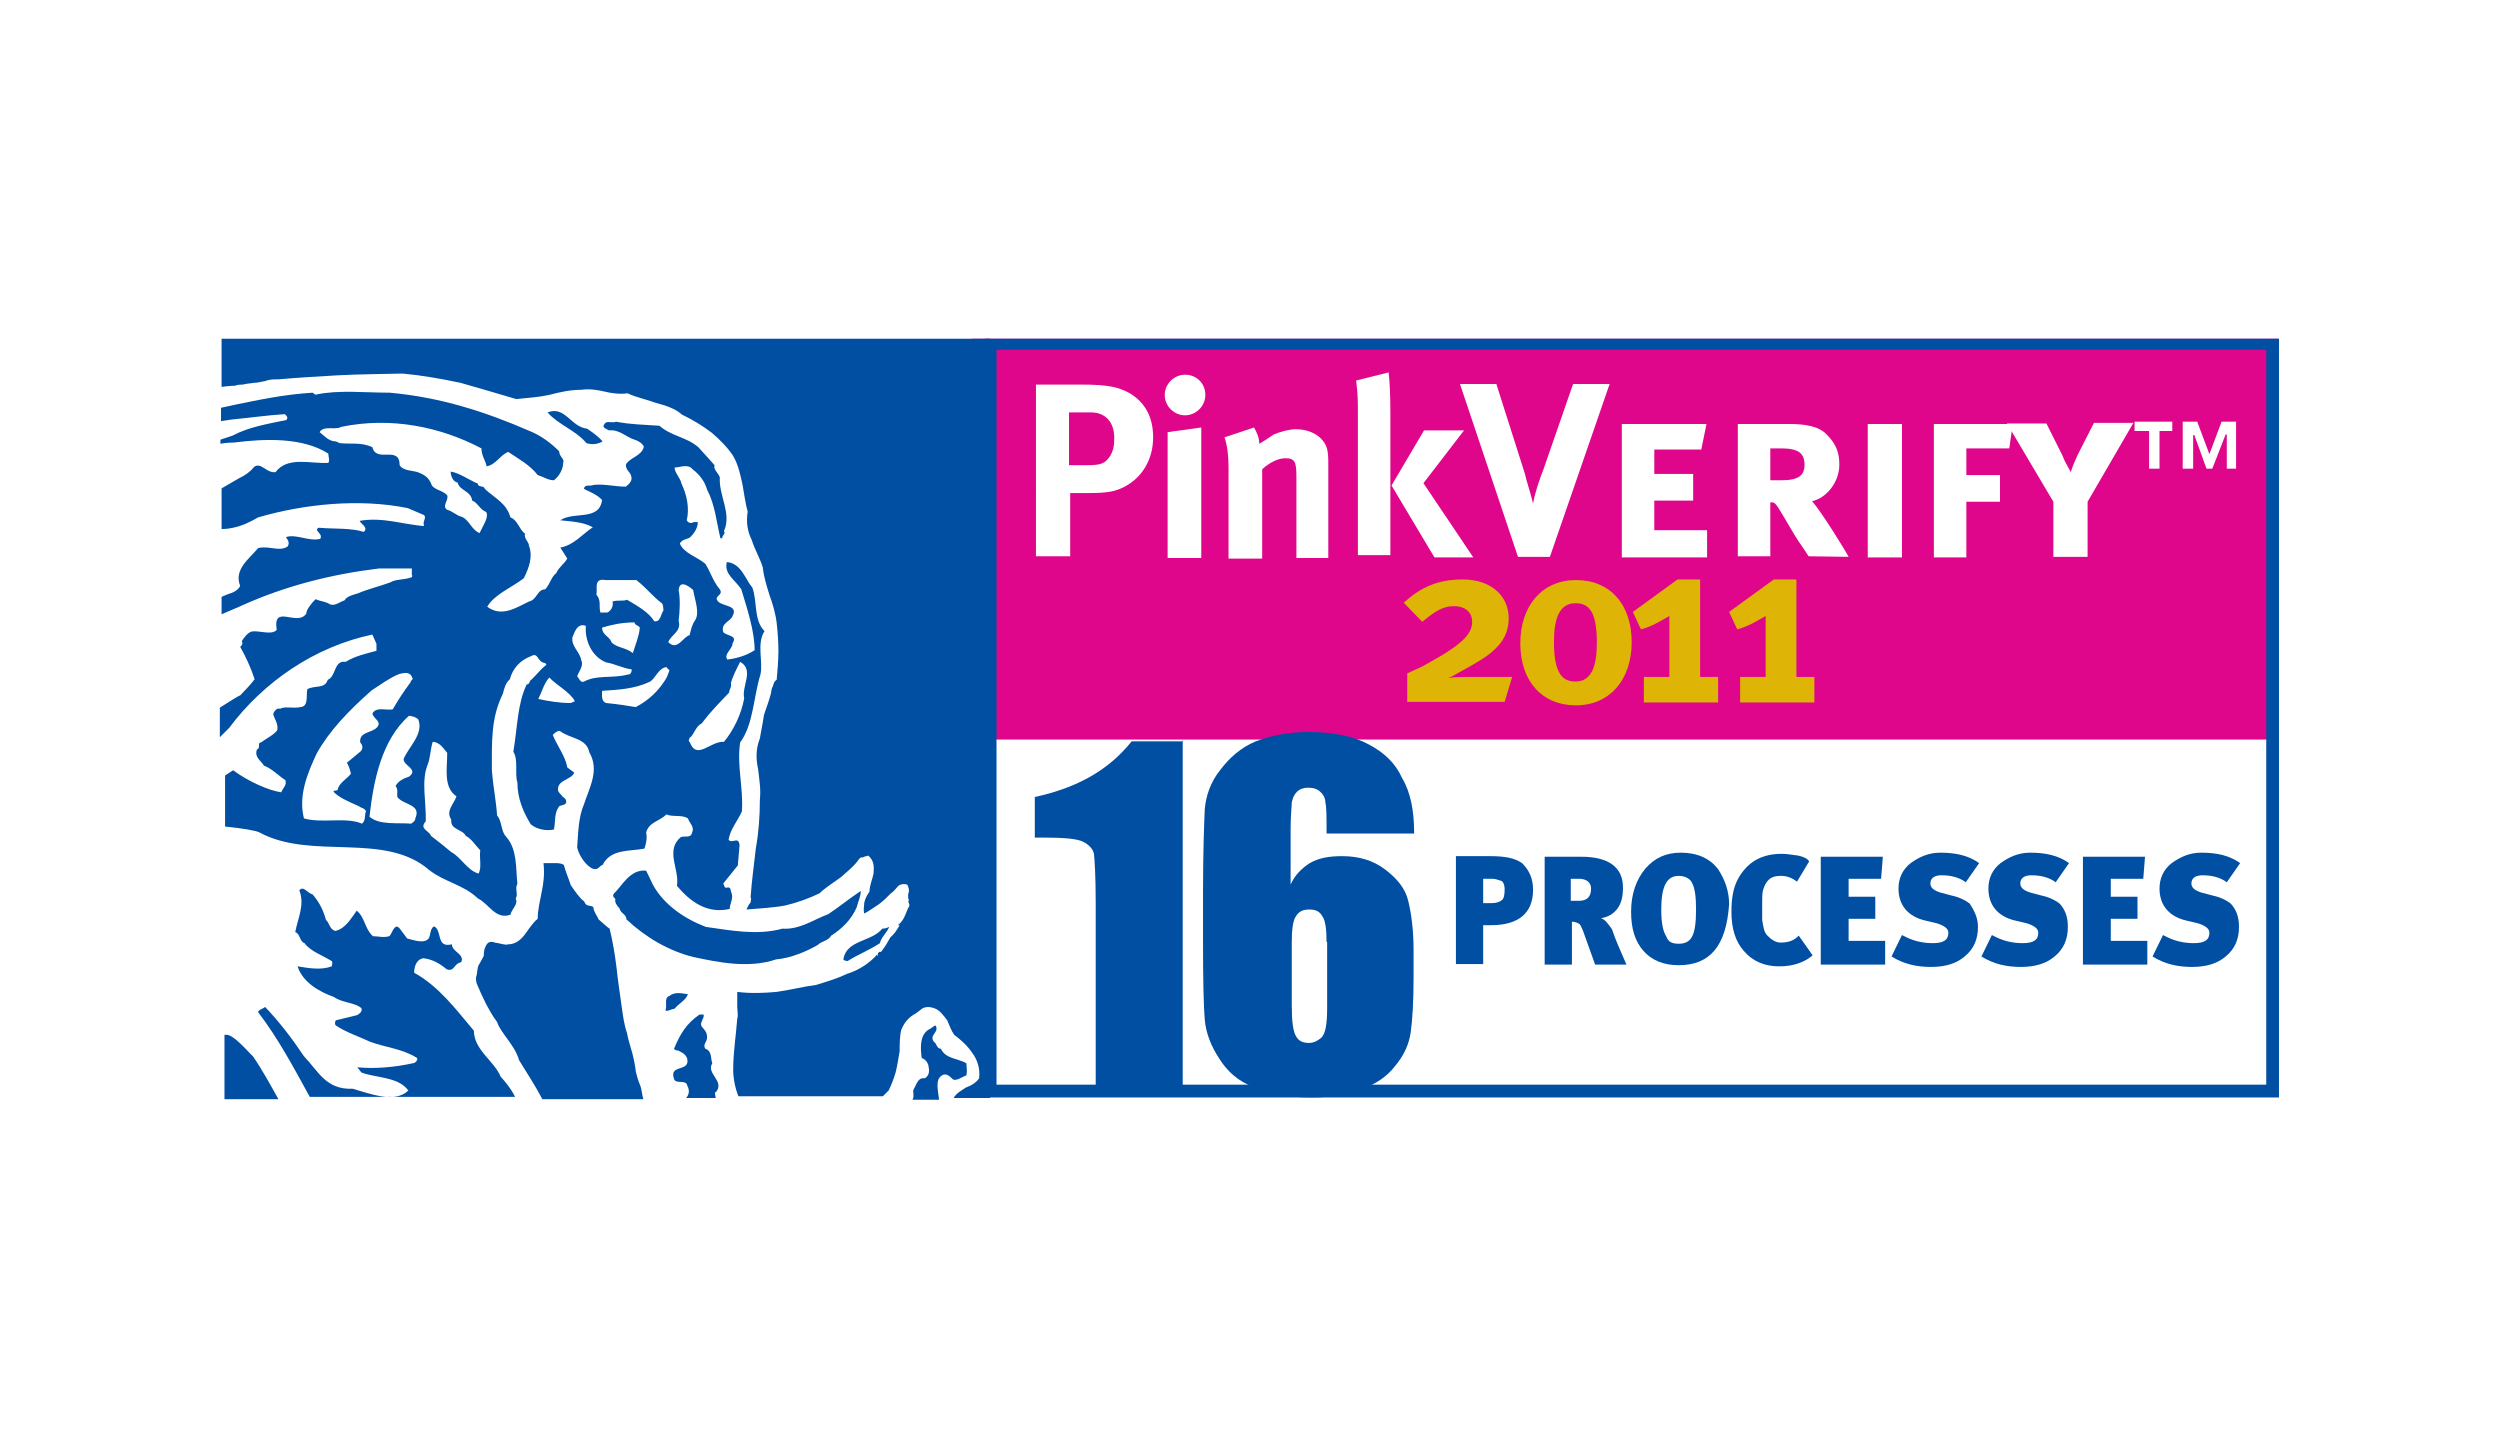
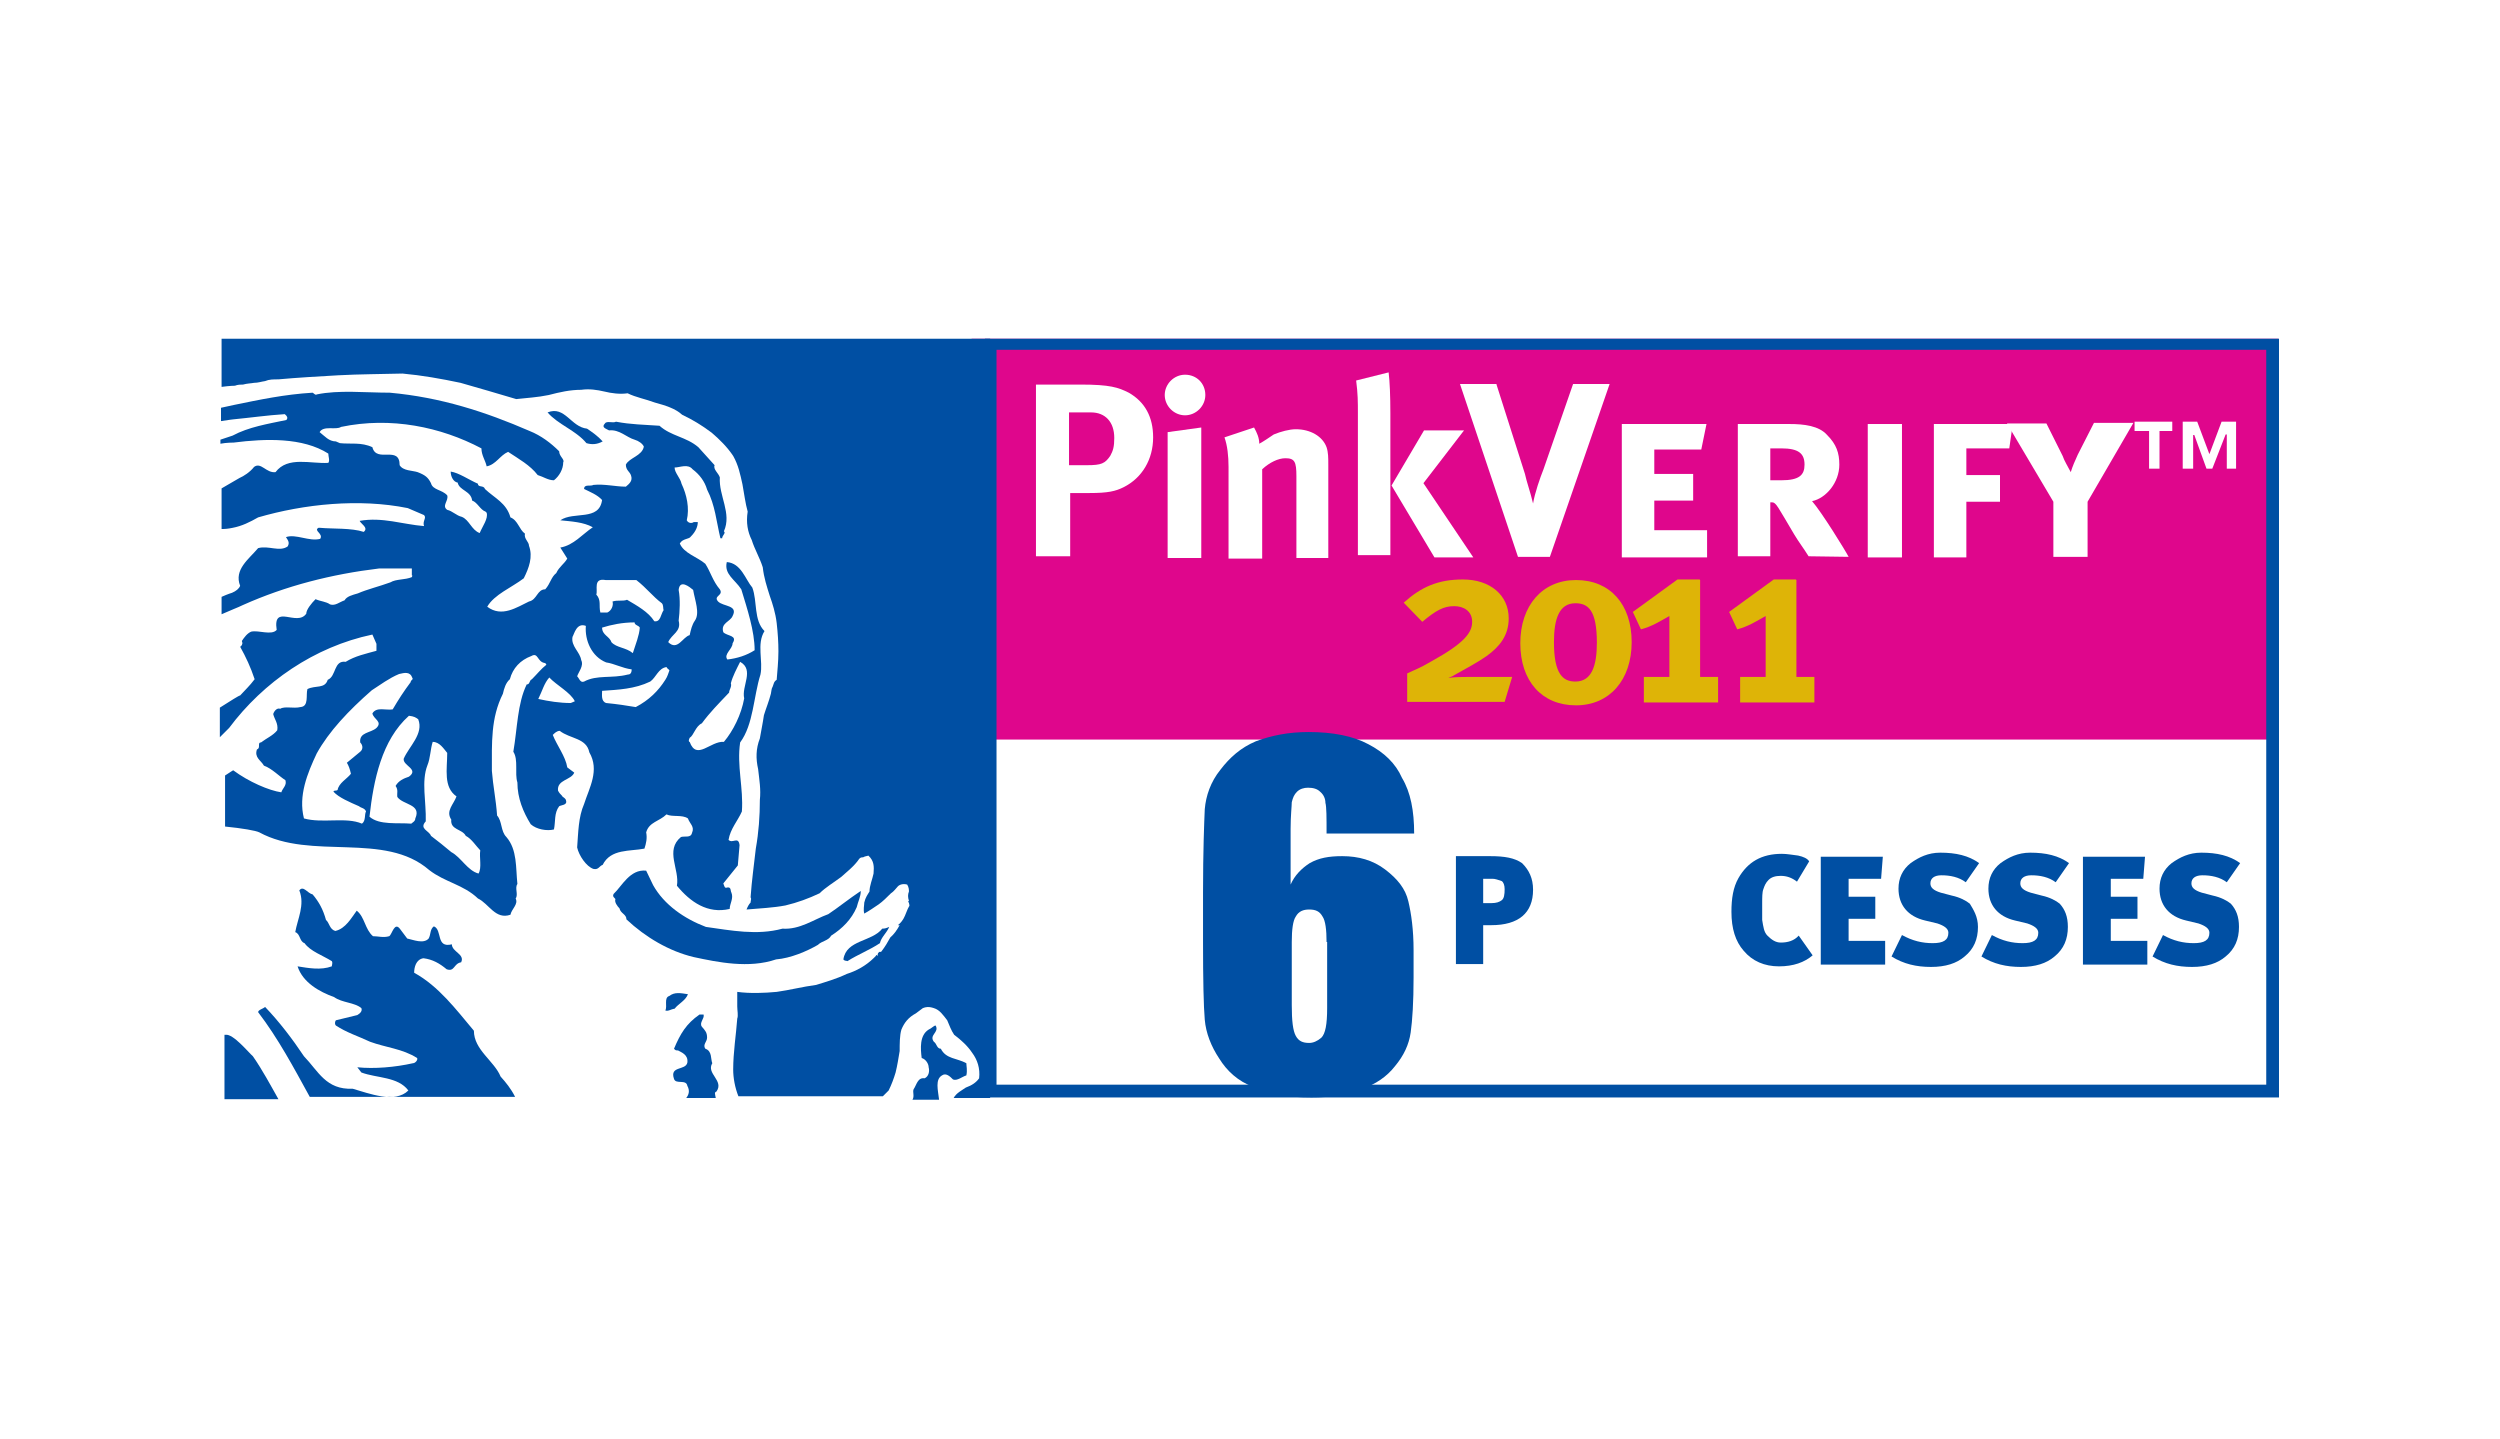
<svg xmlns="http://www.w3.org/2000/svg" version="1.1" id="pinkverify_x5F_logo" x="0px" y="0px" width="431px" height="248px" viewBox="0 0 431 248" style="enable-background:new 0 0 431 248;" xml:space="preserve">
  <style type="text/css"> .st0{fill:#FFFFFF;} .st1{fill:#DF068C;} .st2{fill:#004FA3;} .st3{fill:#DEB407;} </style>
  <rect class="st0" width="431" height="248" />
  <g>
    <rect x="167.5" y="58.4" class="st1" width="225.3" height="69.1" />
    <g>
      <path class="st2" d="M38.2,58.4v8.3c1.4-0.2,2.3-0.2,2.3-0.2c0.5-0.2,1-0.2,1.4-0.2c0.7-0.2,1.4-0.2,1.9-0.3 c0.7,0,1.2-0.2,1.9-0.3c0.7-0.3,1.4-0.3,2.3-0.3c3.3-0.3,6.8-0.5,10.3-0.7c3.7-0.2,7.4-0.2,11.1-0.3c3.3,0.3,6.7,0.9,10,1.6 c3.1,0.9,6.3,1.8,9.6,2.8c1.8-0.2,3.7-0.3,5.6-0.7c1.9-0.5,3.7-0.9,5.6-0.9c1.4-0.2,2.7,0,4,0.3c1.2,0.3,2.7,0.5,4,0.3 c1.4,0.7,3.1,1,4.7,1.6c1.8,0.5,3.5,1,4.7,2.1c1.9,0.9,3.5,1.9,5.1,3.1c1.4,1.2,2.7,2.5,3.7,4c0.9,1.6,1.2,3.1,1.6,4.9 c0.3,1.6,0.5,3.3,0.9,4.7c-0.3,1.9,0,3.5,0.7,4.9c0.5,1.6,1.4,3.1,1.9,4.7c0.2,1.8,0.7,3.3,1.2,4.9c0.5,1.4,1,3,1.2,4.7 c0.2,1.8,0.3,3.3,0.3,4.9c0,1.8-0.2,3.5-0.3,4.9c-0.5,0.3-0.5,0.7-0.7,1.2c-0.2,0.3-0.2,0.7-0.3,1.2c-0.3,1.2-0.9,2.7-1.2,3.7 c-0.2,1.4-0.5,2.8-0.7,4c-0.7,1.8-0.7,3.5-0.3,5.3c0.2,1.8,0.5,3.5,0.3,5.3c0,2.8-0.2,5.6-0.7,8.4c-0.3,2.7-0.7,5.5-0.9,8.4 c0.2,0.3,0,0.5,0,0.9c-0.3,0.3-0.5,0.7-0.7,1.2c2.3-0.2,4.6-0.3,6.7-0.7c2.1-0.5,4-1.2,5.9-2.1c1-1,2.5-1.9,3.7-2.8 c1-0.9,2.3-1.9,3.1-3.1c0.2-0.3,0.5-0.3,0.7-0.3c0.3-0.2,0.7-0.2,0.9-0.3c1,0.9,1,1.9,0.9,3.1c-0.2,1-0.7,2.1-0.7,3.1 c-0.3,0.5-0.7,1-0.9,1.9c0,0.5-0.2,1.2,0,1.9c0.9-0.5,1.6-1,2.5-1.6c0.7-0.5,1.4-1.2,2.1-1.9c0.5-0.3,0.9-0.9,1.2-1.2 s0.9-0.5,1.6-0.3c0.3,0.5,0.3,0.9,0.3,1.2c-0.2,0.5-0.2,1,0,1.6c-0.2,0.2-0.2,0.2,0,0.3c0,0.3,0.2,0.5,0,0.7 c-0.3,0.5-0.5,1.2-0.7,1.6c-0.3,0.7-0.7,1.2-1.2,1.6h0.3c-0.5,0.9-1,1.6-1.6,2.1c-0.5,0.9-0.9,1.6-1.6,2.5c0,0-0.2,0-0.3,0 c-0.2,0.2-0.3,0.2-0.3,0.7c-0.2-0.2-0.3-0.2-0.3,0c-0.2,0.2-0.3,0.3-0.3,0.3c-1.4,1.4-3.1,2.3-4.7,2.8c-1.9,0.9-3.7,1.4-5.3,1.9 c-2.3,0.3-4.6,0.9-6.8,1.2c-2.1,0.2-4.6,0.3-6.8,0c0,1,0,1.8,0,2.5s0.2,1.6,0,2.1c-0.2,2.8-0.7,5.8-0.7,8.8c0,1.4,0.3,3.1,0.9,4.6 h24.9c0.3-0.3,0.7-0.7,1-1c0.5-1,0.9-2.1,1.2-3.1c0.3-1.2,0.5-2.5,0.7-3.7c0-1.2,0-2.7,0.3-3.7c0.5-1.2,1.2-2.1,2.5-2.8 c0.3-0.2,0.9-0.7,1.2-0.9c0.5-0.2,1-0.3,1.9,0c1,0.3,1.6,1.2,2.3,2.1c0.3,0.7,0.7,1.8,1.2,2.5c1.2,0.9,2.3,1.9,3.1,3.1 c0.9,1.2,1.4,2.7,1.2,4.4c-0.5,0.7-1.2,1.2-2.3,1.6c-0.7,0.5-1.6,0.9-2.1,1.8h6.3V58.4H38.2z" />
      <path class="st2" d="M101.2,73.9c-2.8-0.3-3.8-4-6.8-2.8c1.8,2.1,4.9,3.1,6.7,5.3c1,0.3,1.9,0.2,2.8-0.3 C103.1,75.2,102.1,74.5,101.2,73.9z" />
      <path class="st2" d="M81.7,177.7c-3.1-3.7-6.1-7.7-10.3-10c0-0.9,0.3-2.3,1.6-2.5c1.6,0.2,2.8,0.9,4,1.9c1.4,0.5,1.2-1,2.5-1.2 c0.7-1.4-1.6-1.8-1.6-3.1c-2.8,0.7-1.6-2.5-3.1-3.1c-0.7,0.5-0.5,1.4-0.9,2.1c-0.9,1-2.7,0.2-3.7,0l-1.2-1.6 c-1-1.4-1.4,0.9-1.9,1.2c-1,0.3-1.9,0-2.8,0c-1.4-1.2-1.4-3.3-2.8-4.4c-0.9,1.2-1.9,3.1-3.7,3.5c-1-0.3-1-1.4-1.6-1.9 c-0.5-1.8-1.2-3.1-2.3-4.4c-0.9-0.2-1.6-1.6-2.3-0.7c1,2.5-0.3,4.9-0.7,7.2c0.9,0.3,0.7,1.6,1.6,1.9c1,1.4,3.1,2.1,4.7,3.1 c0.2,0.3,0,0.7,0,0.9c-1.9,0.7-4,0.3-5.9,0c0.9,2.8,3.8,4.4,6.3,5.3c1.4,1,3.5,0.9,4.7,1.9c0.2,0.5-0.2,0.9-0.7,1.2l-3.7,0.9 c-0.2,0.3-0.2,0.7,0,0.9c1.8,1.2,4,1.9,5.9,2.8c2.7,1,5.6,1.2,8.1,2.8c0.2,0.3-0.3,0.9-0.7,0.9c-3.1,0.7-6.7,1-9.6,0.7l0.7,0.9 c2.7,1,6.3,0.7,8.1,3.1c-2.3,2.3-6.8,0.5-9.6-0.3c-4.6,0.2-5.9-3-8.4-5.6c-2-3-4.3-6-6.7-8.5c-0.3,0.3-1.2,0.5-1.2,0.9 c3.5,4.6,6.1,9.5,8.9,14.6h35.4c-0.7-1.4-1.6-2.5-2.5-3.5C85.2,182.9,81.7,181,81.7,177.7z" />
-       <path class="st2" d="M109.6,184.7c0-0.5-0.2-1.2-0.3-1.9c-0.3-1.6-0.9-3-1.2-4.7c-0.5-1.4-0.7-3-0.9-4.4c-0.3-2.3-0.7-4.7-0.9-6.8 c-0.3-2.5-0.7-4.7-1.2-6.8c-0.5-0.3-1.2-1-1.9-1.6c-0.3-0.7-0.9-1.4-0.9-2.1c-0.2-0.2-0.5-0.2-0.9-0.3c-0.2,0-0.5-0.2-0.7-0.7 c-0.9-0.7-1.6-1.8-2.3-2.8c-0.3-1-0.9-2.3-1.2-3.5c-0.5-0.3-1-0.3-1.6-0.3c-0.7,0-1.2,0-1.9,0c0.2,1.9,0,3.5-0.3,4.9 c-0.3,1.6-0.7,3.1-0.7,4.7c-0.9,0.7-1.6,1.9-2.3,2.8c-0.7,0.9-1.6,1.6-2.8,1.6c-0.5,0.2-1.4-0.2-2.3-0.3c-0.5-0.2-1.2-0.3-1.6,0.7 c-0.2,0.3-0.3,1-0.3,1.6c-0.3,0.5-0.5,1-0.9,1.6c-0.2,0.5-0.2,1-0.3,1.6c-0.2,0.5-0.2,1,0,1.6c0.5,1.2,1,2.3,1.6,3.5 c0.5,0.9,1,1.9,1.9,3.1c0.3,1,1.2,2.1,1.9,3.1c0.7,1,1.4,1.9,1.9,3.5c1.4,2.3,2.8,4.4,4,6.7h17.4c-0.2-0.7-0.3-1.8-0.5-2.3 C110,186.3,109.8,185.5,109.6,184.7z" />
      <path class="st2" d="M123.5,188.2c1.4-1.9-1.8-3.1-0.7-4.9c-0.3-0.7,0-2.1-1.2-2.5c-0.5-0.7,0.3-1.2,0.3-1.9 c0-0.9-0.3-1.2-0.9-1.9c-0.5-0.7,0.5-1.4,0.3-2.1h-0.7c-2.3,1.6-3.3,3.3-4.4,5.9c0.2,0.2,0.2,0.3,0.7,0.3c0.5,0.3,1.8,0.7,1.6,2.1 c-0.3,1.4-3.1,0.5-2.3,2.8c0.3,1,2.1,0,2.3,1.2c0.5,0.9,0.2,1.6-0.2,2.1h5.1C123.3,188.7,123.1,188.3,123.5,188.2z" />
      <path class="st2" d="M74,150c2.7,2.1,5.9,2.5,8.4,4.9c1.9,0.9,3,3.7,5.6,2.8c0.2-1,1.4-1.8,0.9-2.8c0.5-0.7-0.2-1.8,0.3-2.5 c-0.3-2.8,0-5.9-1.9-8.1c-1-1-0.7-2.7-1.6-3.7c-0.2-2.8-0.7-5.1-0.9-7.7c0-4.9-0.2-9.1,1.9-13.3c0.2-0.9,0.5-1.9,1.2-2.5 c0.5-1.9,1.8-3.3,3.7-4c1.2-0.7,1,1,2.3,1.2c0.2,0,0.2,0.2,0.3,0.3c-0.9,0.7-1.6,1.6-2.5,2.5c-0.5,0.2-0.3,0.9-0.9,0.9 c-1.6,3.3-1.6,7.5-2.3,11.6c0.9,1.4,0.2,3.7,0.7,5.3c0,2.7,1,5.1,2.3,7.2c1,0.9,2.8,1.2,4,0.9c0.3-1.4,0-2.8,0.9-4 c0.3-0.2,1.4-0.2,1.2-0.9c0-0.5-0.7-0.7-0.7-0.9c-0.3-0.3-0.5-0.5-0.7-0.9c-0.2-1.9,2.3-1.8,2.8-3.1c-0.3-0.2-0.9-0.7-1.2-0.9 c-0.3-1.9-1.8-3.8-2.5-5.6c0.3-0.3,0.7-0.7,1.2-0.7c1.8,1.4,4.6,1.2,5.1,3.7c1.8,3.1,0,6.1-0.9,8.9c-1,2.3-1,4.9-1.2,7.5 c0.3,1.4,1.6,3.3,2.8,3.7c0.9,0.2,1-0.5,1.6-0.7c1.4-2.8,4.7-2.3,7.2-2.8c0.3-0.9,0.5-1.8,0.3-2.8c0.5-1.8,2.3-1.9,3.5-3.1 c1,0.5,2.7,0,3.7,0.7c0.3,0.9,1.2,1.4,0.7,2.5c-0.2,0.9-1.2,0.5-1.9,0.7c-2.8,2.3-0.2,5.6-0.7,8.4c2.3,2.8,5.3,4.9,9.1,4 c0-0.9,0.7-1.8,0.3-2.8c-0.2-0.3,0-1-0.7-0.9c-0.5,0.2-0.5-0.2-0.7-0.7l2.5-3.1l0.3-3.5c-0.2-1.6-1.2-0.2-1.9-0.9 c0.3-1.9,1.6-3.3,2.3-4.9c0.3-4-0.9-7.9-0.3-11.9c2.3-3.1,2.3-7.9,3.5-11.7c0.5-2.3-0.7-5.3,0.7-7.5c-1.9-1.9-1.2-5.1-2.1-7.5 c-1.2-1.4-1.9-4.2-4.4-4.4c-0.5,2.1,1.4,3,2.5,4.7c1,3.3,2.3,7.2,2.3,10.5c-1.4,0.9-3,1.4-4.7,1.6c-0.7-0.9,0.9-1.8,0.9-2.8 c0.9-1.4-0.9-1.2-1.6-1.9c-0.5-1.6,1.2-1.8,1.6-2.8c1-1.9-1.6-1.6-2.5-2.5c-0.9-1,1-1,0.3-2.1c-1.2-1.4-1.6-3-2.5-4.4 c-1.4-1.2-3.7-1.8-4.4-3.5c0.5-0.9,1.6-0.7,1.9-1.2c0.9-0.9,1.2-1.8,1.2-2.5h-0.7c-0.2,0.2-0.9,0.3-1.2-0.3c0.5-2.1,0-4.4-0.9-6.3 c-0.2-1-1.2-1.9-1.2-2.8c0.9,0,2.3-0.7,3.1,0.3c1.2,0.9,2.1,2.1,2.5,3.5c1.4,2.7,1.6,5.5,2.3,8.4h0.3c0-0.5,0.7-0.9,0.3-1.2 c1.4-3.1-0.9-6.1-0.7-9.3c-0.2-0.7-1.2-1.4-0.9-2.1l-2.8-3.1c-2.1-1.8-4.7-1.9-6.7-3.7c-2.7-0.2-4.9-0.2-7.5-0.7 c-0.5,0.3-1.6-0.2-1.9,0.3c-0.7,0.7,0.2,0.9,0.7,1.2c1.8-0.2,3,1.2,4.4,1.6c0.7,0.2,1.4,0.7,1.6,1.2c-0.3,1.6-2.5,1.9-3.1,3.1 c0,1,0.7,1.2,0.9,1.9c0.3,0.9-0.3,1.4-0.9,1.9c-1.8,0-3.7-0.5-5.6-0.3c-0.5,0.3-1.6-0.2-1.6,0.7c1,0.5,2.3,1,3.1,1.9 c-0.5,3.7-4.9,1.9-7.2,3.5c1.9,0.2,4,0.3,5.6,1.2c-1.8,1.2-3.3,3.1-5.6,3.5l1.2,1.9c-0.5,0.9-1.4,1.4-1.9,2.5 c-0.9,0.7-1,1.8-1.9,2.8c-1.4,0-1.4,1.8-2.8,2.1c-2.1,1-4.7,2.8-7.2,0.9c1.2-2.1,4.2-3.3,6.3-4.9c0.9-1.8,1.6-3.7,0.9-5.6 c0-0.7-0.9-1.2-0.7-2.1c-1-0.7-1.2-2.3-2.5-2.8c-0.7-2.5-2.7-3.3-4.4-4.9c-0.2-0.7-1.2-0.2-1.2-0.9c-1.6-0.7-3.3-1.9-4.7-2.1 c0,0.9,0.5,1.8,1.2,1.9c0.3,1.4,2.3,1.4,2.5,3.1c0.9,0.3,1.4,1.6,2.3,1.9l-0.7-0.7l0.9,0.9c0.3,1-0.7,2.3-1.2,3.5 c-1.4-0.5-1.8-2.3-3.1-2.8c-0.9-0.2-1.6-1-2.5-1.2c-1-0.7,0.3-1.6,0-2.5c-0.9-1-2.5-0.9-2.8-2.1c-0.5-1-1-1.4-2.3-1.9 c-0.9-0.3-2.5-0.2-3.1-1.2c0-3.5-4-0.3-4.7-3.1c-1.9-0.9-3.8-0.5-5.6-0.7l-0.7-0.3c-1.2,0-1.9-0.9-2.8-1.6 c0.7-1.2,2.8-0.3,3.7-0.9c8.6-1.8,17.2,0,24.2,3.7c0,1.2,0.7,2.1,0.9,3.1c1.6-0.3,2.3-1.9,3.7-2.5c1.8,1.2,3.8,2.3,5.1,4 c1,0.3,1.8,0.9,2.8,0.9c0.9-0.7,1.6-1.9,1.6-3.1c0.3-0.5-0.7-1-0.7-1.9c-1.4-1.4-3.1-2.7-5.1-3.5C83.7,71,76,68.5,67.2,67.7 c-4.2,0-8.8-0.5-12.6,0.3c-0.2,0.2-0.5-0.2-0.7-0.3c-4.9,0.3-9.1,1.2-13.5,2.1c0,0-0.9,0.2-2.3,0.5v2.3c1.2-0.2,2.1-0.3,2.1-0.3 c3.1-0.3,5.8-0.7,8.9-0.9l0.3,0.3c0.3,0.5,0,0.5,0,0.7c-3.3,0.7-6.5,1.2-9.3,2.7c0,0-0.9,0.3-2.1,0.7v0.7c1-0.2,2.3-0.2,2.3-0.2 c5.5-0.7,11.9-0.9,16.3,1.9c0,0.5,0.3,1.2,0,1.6c-3,0.2-7-1.2-9.1,1.6c-1.6,0.2-2.5-1.8-3.7-0.9c-0.7,0.9-1.8,1.6-2.5,1.9 c-0.3,0.2-1.6,0.9-3.1,1.8v7c0.2,0,0.3,0,0.3,0c0.7,0,1.6-0.2,1.6-0.2c1.6-0.3,3-1,4.4-1.8c7.9-2.3,17.4-3.3,25.8-1.6l2.8,1.2 c0.5,0.5-0.3,1,0,1.9c-3.7-0.3-7.2-1.6-11.1-0.9c0.2,0.5,1.6,1.2,0.7,1.9c-2.1-0.7-5.3-0.5-7.5-0.7c-0.2,0-0.2,0-0.3,0 c-0.9,0.5,0.9,1,0.3,1.9c-1.9,0.5-4.2-0.9-5.9-0.3c0.3,0.5,0.7,0.9,0.3,1.6c-1.4,1-3.3-0.2-5.1,0.3c-1.6,1.9-4.2,3.7-3.1,6.5 c-0.2,0.5-0.7,0.9-1.4,1.2c0,0-0.7,0.2-1.8,0.7v3c1.2-0.5,2.1-0.9,2.1-0.9c0.5-0.2,1.2-0.5,1.6-0.7c7.4-3.3,15.2-5.3,23.5-6.3 c1.8,0,3.8,0,5.6,0v1.2c0.2,0,0,0.2,0,0.3c-1.2,0.5-2.7,0.3-3.7,0.9c-1.9,0.7-4,1.2-5.6,1.9c-1,0.3-1.9,0.5-2.3,1.2 c-0.9,0.3-1.6,1-2.5,0.7c-0.7-0.5-1.6-0.5-2.5-0.9c-0.7,0.7-1.6,1.8-1.6,2.5c-1.6,2.3-5.8-1.8-5.1,2.8c-0.9,1-3.1,0-4.4,0.3 c-0.7,0.3-1.2,1-1.6,1.6c0,0.2,0.2,0.3,0,0.7c0,0-0.2,0.3-0.3,0.3c1,1.8,1.8,3.5,2.5,5.6c-0.9,1.2-1.6,1.8-2.5,2.8 c-0.2,0-1.6,0.9-3.5,2.1v5.1l1.6-1.6c5.9-7.9,14.7-14,24.7-16.1l0.7,1.6v1.2c-1.8,0.5-3.7,0.9-5.3,1.9c-2.1-0.3-1.6,2.5-3.1,3.1 c-0.5,1.6-2.1,0.9-3.5,1.6c-0.3,1,0.3,3-1.2,3.1c-1.2,0.3-2.7-0.2-3.5,0.3c-0.5-0.2-1,0.3-1.2,0.9c0.2,0.9,0.9,1.6,0.7,2.8 c-0.7,0.9-1.9,1.4-2.8,2.1c-0.7,0,0,1-0.7,1.2c-0.5,1.4,0.7,1.9,1.2,2.8c1.4,0.5,2.7,1.9,3.7,2.5c0.3,0.9-0.5,1.4-0.7,2.1 c-2.1-0.3-5.6-1.8-8.3-3.8c0,0-0.5,0.3-1.4,0.9v8.8c3,0.3,5.3,0.7,5.9,1C53.7,148.4,66.3,143.3,74,150z M121,124.7 c1.4-1.9,2.8-3.3,4.7-5.3c0-0.5,0.5-1,0.3-1.6c0.3-1.2,1-2.5,1.6-3.7c2.5,1.4,0.2,4.2,0.7,6.3c-0.5,2.8-1.9,5.6-3.5,7.5 c-2.3-0.2-4.7,3.3-5.9,0c-0.2,0-0.2-0.3,0-0.7C119.6,126.8,119.9,125.2,121,124.7z M117,107c0.2-1.6,0.3-3.7,0-5.3 c0.2-1.9,1.9-0.5,2.5,0c0.3,1.8,1.2,4,0.3,5.3c-0.5,0.7-0.7,1.6-0.9,2.5c-1.2,0.3-2.1,2.8-3.7,1.2 C115.8,109.3,117.5,108.9,117,107z M115.4,115.6c-0.2,0.5-0.3,1-0.7,1.6c-1.2,1.9-2.8,3.5-5.1,4.7c-1.8-0.3-3.1-0.5-5.1-0.7 c-0.9-0.3-0.7-1.4-0.7-2.1c2.8-0.2,5.6-0.3,8.3-1.6c1-0.7,1.4-2.3,2.8-2.5C115.1,115.4,115.4,115.4,115.4,115.6z M109.1,112.6 c-1.2-1-2.8-0.9-3.7-1.9c-0.3-1-1.6-1.2-1.6-2.5c1.6-0.5,3.5-0.9,5.6-0.9c0,0.5,0.7,0.5,0.9,0.9 C110.2,109.6,109.6,111,109.1,112.6z M104.4,100h5.3c1.8,1.4,2.8,2.8,4.4,4c0.3,0.3,0.2,0.9,0.3,1.2c-0.5,0.7-0.5,2.1-1.6,1.9 c-1-1.6-3-2.7-4.7-3.7c-0.7,0.3-1.6,0-2.5,0.3c0.2,0.7-0.2,1.6-0.9,1.9h-1.2c-0.3-1.2,0.2-2.1-0.7-3.1 C103.1,101.7,102.2,99.6,104.4,100z M98.7,109.8c0.3-0.5,0.7-2.5,2.3-1.9c-0.2,2.5,1,5.3,3.5,6.3c1.4,0.2,2.8,1,4.4,1.2 c0,0.7-0.3,0.9-0.7,0.9c-2.7,0.7-5.3,0-7.5,1.2c-0.7,0.3-0.9-0.7-1.2-0.9c0.2-0.7,1.2-1.8,0.7-2.8 C100,112.4,98.4,111.4,98.7,109.8z M99.1,120.9l-0.7,0.3c-1.9,0-3.8-0.3-5.6-0.7c0.7-1.4,1-2.7,1.9-3.7 C95.9,118.1,98.4,119.4,99.1,120.9z M73.7,131.9c0.5-1.2,0.5-2.8,0.9-4c1.2,0,1.9,1.2,2.5,1.9c0,2.8-0.7,5.9,1.6,7.5 c-0.5,1.4-1.9,2.5-0.9,4c-0.2,1.8,1.9,1.6,2.5,2.8c1,0.5,1.8,1.8,2.5,2.5c-0.2,1.2,0.3,3-0.3,4c-1.9-0.5-3-2.8-4.7-3.7 c-1.2-1-2.3-1.9-3.5-2.8c-0.3-0.9-2.1-1.2-0.9-2.5C73.5,138.2,72.6,134.7,73.7,131.9z M72.1,124c1,2.5-1.6,4.7-2.5,6.8 c-0.2,1.2,2.7,1.8,0.9,3.1c-0.9,0.3-1.8,0.7-2.3,1.6c0.5,0.7,0.2,1.2,0.3,1.9c1,1.4,4.2,1.2,3.1,3.7c0,0.5-0.5,0.7-0.7,0.9 c-2.3-0.2-5.5,0.3-7.2-1.2c0.7-6.3,2.1-13.2,6.8-17.4C71.4,123.5,71.7,123.7,72.1,124z M54.6,129.9c2.1-3.8,5.5-7.4,9.5-10.9 c1.4-0.9,3-2.1,4.7-2.8c0.9-0.2,1.9-0.5,2.3,0.7c0.2,0.3-0.3,0.3-0.3,0.7c-1.2,1.6-2.1,3-3.1,4.7c-1.2,0.2-2.8-0.5-3.5,0.7 c0.2,1,1.8,1.4,0.7,2.5c-1,0.9-3,0.7-2.8,2.5c0.5,0.5,0.5,1.2,0,1.6l-2.3,1.9c0.3,0.5,0.5,1,0.7,1.9c-0.7,0.9-2.1,1.6-2.3,2.8 c-0.3,0.2-0.7,0-0.7,0.3c0.9,1,2.8,1.8,4.4,2.5c0.3,0.3,1,0.3,1.2,0.9c-0.3,0.5,0,1.6-0.7,2.1c-2.8-1.2-6.8,0-10-0.9 C51.4,137.2,53,133.3,54.6,129.9z" />
      <path class="st2" d="M38.9,178.4h-0.2v11.1H48c-1.4-2.5-2.8-5.1-4.4-7.4C42.8,181.4,40.2,178.2,38.9,178.4z" />
      <path class="st2" d="M133.8,165.4c2.5-0.2,5.3-1.4,7.2-2.5c0.7-0.7,1.8-0.7,2.3-1.6c1.9-1.2,3.5-2.8,4.4-4.9 c0.2-0.9,0.7-1.8,0.7-2.8c-2.1,1.4-3.8,2.8-5.6,4c-2.5,0.9-4.9,2.7-7.9,2.5c-4.4,1.2-8.9,0.3-13.2-0.3c-3.7-1.4-7.2-3.8-9.1-7.2 l-1.2-2.5c-2.8-0.3-4.2,2.7-5.6,4c-0.3,0.5,0.2,0.7,0.3,0.9c-0.2,0.5,0.3,1.2,0.7,1.6c0.2,0.9,1.2,1,1.2,1.9 c3.3,3.1,7.4,5.5,11.6,6.5C123.8,165.9,129.1,167,133.8,165.4z" />
      <path class="st2" d="M162.4,185.4c0.7-0.5,1.4,0.2,1.9,0.7c0.7,0.3,1.6-0.5,2.3-0.7c0.2-0.9,0-1.6,0-2.1c-1.6-0.9-3.5-0.7-4.4-2.5 c-0.7,0-0.7-0.9-1.2-1.2c-0.9-1.2,1-1.6,0.3-2.8c-0.3,0-0.7,0.5-1.2,0.7c-1.6,1-1.4,3.3-1.2,4.9c0.7,0.2,1.2,1,1.2,1.6 c0.2,0.7,0,1.6-0.7,1.9c-1.2-0.2-1.4,1.2-1.9,1.9c-0.2,0.5,0.2,1.2-0.2,1.8h4.6C161.7,187.9,161.2,186.1,162.4,185.4z" />
      <path class="st2" d="M115.4,171.7c-1,0.3-0.3,1.8-0.7,2.5c0.5,0.2,0.9-0.2,1.6-0.3c0.7-0.9,1.9-1.4,2.3-2.5 C117.3,171.2,116.3,171,115.4,171.7z" />
      <path class="st2" d="M145.4,165.4c0.2,0.3,0.5,0.2,0.7,0.3c1.9-1.2,3.8-1.9,5.6-3.1c0.2-1,1.2-1.8,1.6-2.8 c-0.5,0.2-0.7,0.3-1.2,0.3C150.3,162.4,145.9,162,145.4,165.4z" />
    </g>
    <g>
      <path class="st0" d="M186.3,66.3c5.1,0,6.5,0.5,8.3,1.4c2.8,1.6,4.2,4.2,4.2,7.7c0,3.8-1.9,7-5.1,8.6c-1.4,0.7-2.7,1-5.9,1h-3.3 v10.9h-5.9V66.3H186.3z M184.3,80.2h3.1c2.5,0,3.1-0.3,4-1.6c0.5-0.9,0.7-1.6,0.7-3.1c0-2.8-1.6-4.4-4-4.4h-3.8V80.2z" />
      <path class="st0" d="M207.8,68.1c0,1.9-1.6,3.5-3.5,3.5c-1.9,0-3.5-1.6-3.5-3.5c0-1.9,1.6-3.5,3.5-3.5 C206.3,64.6,207.8,66.1,207.8,68.1z M207.1,73.7v22.5h-5.8V74.5L207.1,73.7z" />
      <path class="st0" d="M216.2,73.7c0.5,0.9,0.9,1.8,0.9,2.8c0.9-0.5,1.6-1,2.5-1.6c1.2-0.5,2.7-0.9,3.8-0.9c2.5,0,4.6,1.2,5.3,3.1 c0.3,0.9,0.3,1.8,0.3,3.1v16h-5.5V82.1c0-2.5-0.3-3.1-1.9-3.1c-1.2,0-2.7,0.7-4,1.9v15.4h-5.8V80.5c0-1.9-0.2-3.7-0.7-5.1 L216.2,73.7z" />
      <path class="st0" d="M239.4,64.2c0.2,1.6,0.3,4.2,0.3,7v24.5h-5.6V71.2c0-1.9,0-3.3-0.3-5.6L239.4,64.2z M252.4,74.2l-7,9.1 l8.6,12.8h-6.7l-7.4-12.4l5.6-9.5L252.4,74.2L252.4,74.2z" />
      <path class="st0" d="M258,66.3l4.9,15.4c0.3,1.4,0.9,3,1.4,5.1c0.3-1.8,1.2-4.4,1.8-5.9l5.1-14.7h6.3l-10.3,29.8h-5.5l-10-29.8 h6.3V66.3z" />
      <path class="st0" d="M279.6,95.9V73.1h14.6l-0.9,4.4h-8.1v4.2h6.7v4.6h-6.7v5.1h9.1v4.7h-14.7L279.6,95.9L279.6,95.9z" />
      <path class="st0" d="M311.8,95.9c-1-1.6-1.6-2.3-2.5-3.8c-2.8-4.7-3.1-5.5-3.8-5.5h-0.3v9.3h-5.6V73.1h8.9c2.5,0,5.1,0.3,6.5,1.9 c1.6,1.6,2.1,3.1,2.1,5.1c0,3.1-2.3,5.8-4.7,6.3c1.6,1.8,5.8,8.6,6.3,9.6L311.8,95.9L311.8,95.9z M307.1,77.3h-1.9v5.5h1.9 c3.1,0,4-0.9,4-2.7C311.1,78.2,310.1,77.3,307.1,77.3z" />
      <path class="st0" d="M322,95.9V73.1h5.9v23H322V95.9z" />
      <path class="st0" d="M346.4,77.3H339v4.6h5.8v4.6H339v9.6h-5.6v-23H347L346.4,77.3z" />
      <path class="st0" d="M359.9,86.5V96h-5.9v-9.5L346,73h6.8l2.8,5.6c0.3,0.9,0.9,1.8,1.4,2.8c0.3-1,0.7-1.9,1.2-3l2.8-5.5h6.8 L359.9,86.5z" />
      <path class="st0" d="M372.3,74.3v6.5h-1.8v-6.5h-2.5v-1.6h6.5v1.6H372.3z M383.9,80.8v-5.9h-0.2l-2.3,5.9h-1l-2.1-5.8h-0.2v5.8 h-1.8v-8.1h2.5l2.1,5.6l2.1-5.6h2.5v8.1C385.5,80.8,383.9,80.8,383.9,80.8z" />
      <path class="st3" d="M259.4,121h-16.8v-4.9c1.4-0.7,1.8-0.7,4.2-2.1c5.6-3.1,7-4.9,7-6.8c0-1.8-1.4-2.7-3.1-2.7 c-1.8,0-3.1,0.7-5.5,2.7l-3.2-3.3c3-2.7,5.9-4,10.2-4c4.7,0,7.9,2.7,7.9,6.7c0,3-1.6,4.9-3.8,6.5c-1.4,1-3.8,2.3-5.6,3.3 c-0.2,0.2-0.7,0.3-1,0.5c0.9-0.2,2.7-0.2,3.8-0.2h7.2L259.4,121z" />
      <path class="st3" d="M281.3,110.7c0,6.5-3.8,10.9-9.6,10.9c-5.9,0-9.6-4.2-9.6-10.7c0-6.5,3.8-10.9,9.6-10.9 C277.6,100,281.3,104.2,281.3,110.7z M271.6,104c-2.8,0-3.7,2.7-3.7,6.7c0,5.6,1.6,6.8,3.7,6.8c2.8,0,3.7-2.7,3.7-6.7 C275.3,105.2,273.8,104,271.6,104z" />
      <path class="st3" d="M293.1,100v16.7h3.1v4.4h-12.8v-4.4h4.4v-10.5c-1.6,0.9-3,1.8-4.9,2.3l-1.4-3l7.7-5.6h3.8L293.1,100 L293.1,100z" />
      <path class="st3" d="M309.7,100v16.7h3.1v4.4h-12.8v-4.4h4.4v-10.5c-1.6,0.9-3,1.8-4.9,2.3l-1.4-3l7.7-5.6h3.8L309.7,100 L309.7,100z" />
    </g>
    <g>
      <path class="st2" d="M390.7,60.3V187H171.8V60.3H390.7 M392.9,58.4H169.8v130.8h223.1V58.4L392.9,58.4z" />
    </g>
    <g>
-       <path class="st2" d="M203.9,127.5V188h-15v-32.4c0-4.7-0.2-7.5-0.3-8.4c-0.2-0.9-0.9-1.6-1.9-2.1c-1-0.5-3.3-0.7-6.7-0.7h-1.6v-7 c7.4-1.6,12.8-4.7,16.7-9.6h8.9L203.9,127.5L203.9,127.5z" />
      <path class="st2" d="M243.8,143.7h-15.1c0-2.8,0-4.6-0.2-5.3c0-0.7-0.3-1.4-0.9-1.9c-0.5-0.5-1.2-0.7-2.1-0.7 c-0.7,0-1.4,0.2-1.9,0.7c-0.5,0.5-0.7,1-0.9,1.8c0,0.7-0.2,2.3-0.2,4.6v9.6c0.7-1.6,1.9-2.8,3.3-3.7c1.6-0.9,3.3-1.2,5.6-1.2 c2.8,0,5.3,0.7,7.4,2.3c2.1,1.6,3.5,3.3,4,5.5c0.5,2.1,0.9,4.9,0.9,8.4v4.7c0,4.2-0.2,7.4-0.5,9.5c-0.3,2.1-1.2,4-2.7,5.8 c-1.4,1.8-3.3,3.1-5.8,4c-2.5,1-5.3,1.4-8.6,1.4c-4,0-7.4-0.5-10-1.8c-2.7-1-4.6-2.8-5.9-4.9c-1.4-2.1-2.3-4.4-2.5-6.7 c-0.2-2.3-0.3-6.8-0.3-13.5v-8.4c0-7.2,0.2-12.1,0.3-14.4c0.2-2.3,1-4.7,2.7-6.8c1.6-2.1,3.5-3.8,6.1-4.9c2.7-1,5.6-1.6,9.1-1.6 c4.2,0,7.7,0.7,10.3,2.1c2.7,1.4,4.7,3.3,5.8,5.8C243.2,136.6,243.8,139.8,243.8,143.7z M228.7,162.4c0-2.1-0.2-3.7-0.7-4.4 c-0.5-0.9-1.2-1.2-2.3-1.2c-1,0-1.8,0.3-2.3,1.2c-0.5,0.7-0.7,2.3-0.7,4.4v10.9c0,2.7,0.2,4.4,0.7,5.3c0.5,0.9,1.2,1.2,2.3,1.2 c0.7,0,1.4-0.3,2.1-0.9c0.7-0.7,1-2.3,1-5.1v-11.4L228.7,162.4L228.7,162.4z" />
    </g>
    <g>
      <path class="st2" d="M264.3,153.4c0,4-2.5,6.1-7.2,6.1h-1.4v6.7H251v-18.6h5.9c2.5,0,4.2,0.3,5.5,1.2 C263.6,150,264.3,151.4,264.3,153.4z M257.3,151.5h-1.6v4.2h1.4c0.9,0,1.4-0.2,1.8-0.5s0.5-1,0.5-1.9c0-0.7-0.2-1.2-0.5-1.4 C258.3,151.7,257.8,151.5,257.3,151.5z" />
-       <path class="st2" d="M280.4,166.3H275l-1.9-5.3c-0.3-0.9-0.5-1.2-0.7-1.6c-0.3-0.3-0.9-0.5-1.4-0.5v7.4h-4.7v-18.6h6.3 c4.7,0,7.2,1.8,7.2,5.3c0,1.6-0.3,2.8-1,3.7s-1.6,1.4-2.8,1.6c0.7,0.2,1.2,0.9,1.9,1.9C278.5,162,279.4,164,280.4,166.3z M272.2,151.5h-1.4v3.8h1.4c1.4,0,2.1-0.7,2.1-2.1C274.3,152.2,273.6,151.5,272.2,151.5z" />
-       <path class="st2" d="M289.4,166.4c-2.7,0-4.7-0.9-6.1-2.5s-2.1-3.8-2.1-6.7c0-3.1,0.9-5.6,2.5-7.5c1.6-1.8,3.5-2.7,6.1-2.7 c2.8,0,5.1,1,6.5,3c1,1.6,1.8,3.5,1.8,5.9C297.6,163.1,294.8,166.4,289.4,166.4z M289.4,162.7c1,0,1.8-0.3,2.3-1.2 c0.5-0.9,0.7-2.5,0.7-4.7s-0.2-3.7-0.7-4.6c-0.3-0.7-1.2-1.2-2.3-1.2c-2.1,0-3,1.9-3,5.8c0,2.3,0.3,3.8,0.9,4.7 C287.6,162.4,288.3,162.7,289.4,162.7z" />
      <path class="st2" d="M312.5,164.7c-1.4,1.2-3.3,1.9-5.8,1.9s-4.6-0.9-6.1-2.7c-1.4-1.6-2.1-3.8-2.1-6.7c0-2.3,0.3-4.2,1.2-5.8 c1.6-2.8,4-4.2,7.5-4.2c0.9,0,1.9,0.2,2.8,0.3c0.9,0.2,1.6,0.5,1.9,1l-2.1,3.5c-0.9-0.7-1.8-1-2.8-1c-0.9,0-1.6,0.2-2.1,0.7 c-0.5,0.5-0.7,1-0.9,1.6c-0.2,0.5-0.2,1.4-0.2,2.5c0,1.4,0,2.3,0,2.8c0.2,1.2,0.3,2.1,0.9,2.7c0.7,0.7,1.4,1.2,2.3,1.2 c1.2,0,2.3-0.3,3.1-1.2L312.5,164.7z" />
      <path class="st2" d="M325,166.3h-11.1v-18.6h10.7l-0.3,3.8h-5.6v3.1h4.6v3.8h-4.6v3.8h6.3V166.3L325,166.3z" />
      <path class="st2" d="M341,159.8c0,2.1-0.7,3.8-2.3,5.1c-1.4,1.2-3.3,1.8-5.8,1.8c-2.5,0-4.7-0.5-6.8-1.8l1.8-3.7 c1.8,1,3.5,1.4,5.3,1.4c1.8,0,2.7-0.5,2.7-1.8c0-0.7-0.7-1.2-1.9-1.6l-2.1-0.5c-3-0.7-4.6-2.7-4.6-5.5c0-1.8,0.7-3.3,2.1-4.4 c1.4-1,3-1.8,5.1-1.8c2.7,0,4.9,0.5,6.7,1.8l-2.3,3.3c-1.2-0.9-2.7-1.2-4.2-1.2c-1.2,0-1.9,0.5-1.9,1.4c0,0.7,0.5,1.2,1.8,1.6 l1.9,0.5c1.4,0.3,2.5,0.9,3.1,1.4C340.2,156.8,341,158,341,159.8z" />
      <path class="st2" d="M356.5,159.8c0,2.1-0.7,3.8-2.3,5.1c-1.4,1.2-3.3,1.8-5.8,1.8s-4.7-0.5-6.8-1.8l1.8-3.7 c1.8,1,3.5,1.4,5.3,1.4s2.7-0.5,2.7-1.8c0-0.7-0.7-1.2-1.9-1.6l-2.1-0.5c-3-0.7-4.6-2.7-4.6-5.5c0-1.8,0.7-3.3,2.1-4.4 c1.4-1,3-1.8,5.1-1.8c2.7,0,4.9,0.5,6.7,1.8l-2.3,3.3c-1.2-0.9-2.7-1.2-4.2-1.2c-1.2,0-1.9,0.5-1.9,1.4c0,0.7,0.5,1.2,1.8,1.6 l1.9,0.5c1.4,0.3,2.5,0.9,3.1,1.4C356,156.8,356.5,158,356.5,159.8z" />
      <path class="st2" d="M370.2,166.3h-11.1v-18.6h10.7l-0.3,3.8h-5.6v3.1h4.6v3.8h-4.6v3.8h6.3V166.3z" />
      <path class="st2" d="M386,159.8c0,2.1-0.7,3.8-2.3,5.1c-1.4,1.2-3.3,1.8-5.8,1.8c-2.5,0-4.7-0.5-6.8-1.8l1.8-3.7 c1.8,1,3.5,1.4,5.3,1.4s2.7-0.5,2.7-1.8c0-0.7-0.7-1.2-1.9-1.6l-2.1-0.5c-3-0.7-4.6-2.7-4.6-5.5c0-1.8,0.7-3.3,2.1-4.4 c1.4-1,3-1.8,5.1-1.8c2.7,0,4.9,0.5,6.7,1.8l-2.3,3.3c-1.2-0.9-2.7-1.2-4.2-1.2c-1.2,0-1.9,0.5-1.9,1.4c0,0.7,0.5,1.2,1.8,1.6 l1.9,0.5c1.4,0.3,2.5,0.9,3.1,1.4C385.5,156.8,386,158,386,159.8z" />
    </g>
  </g>
</svg>